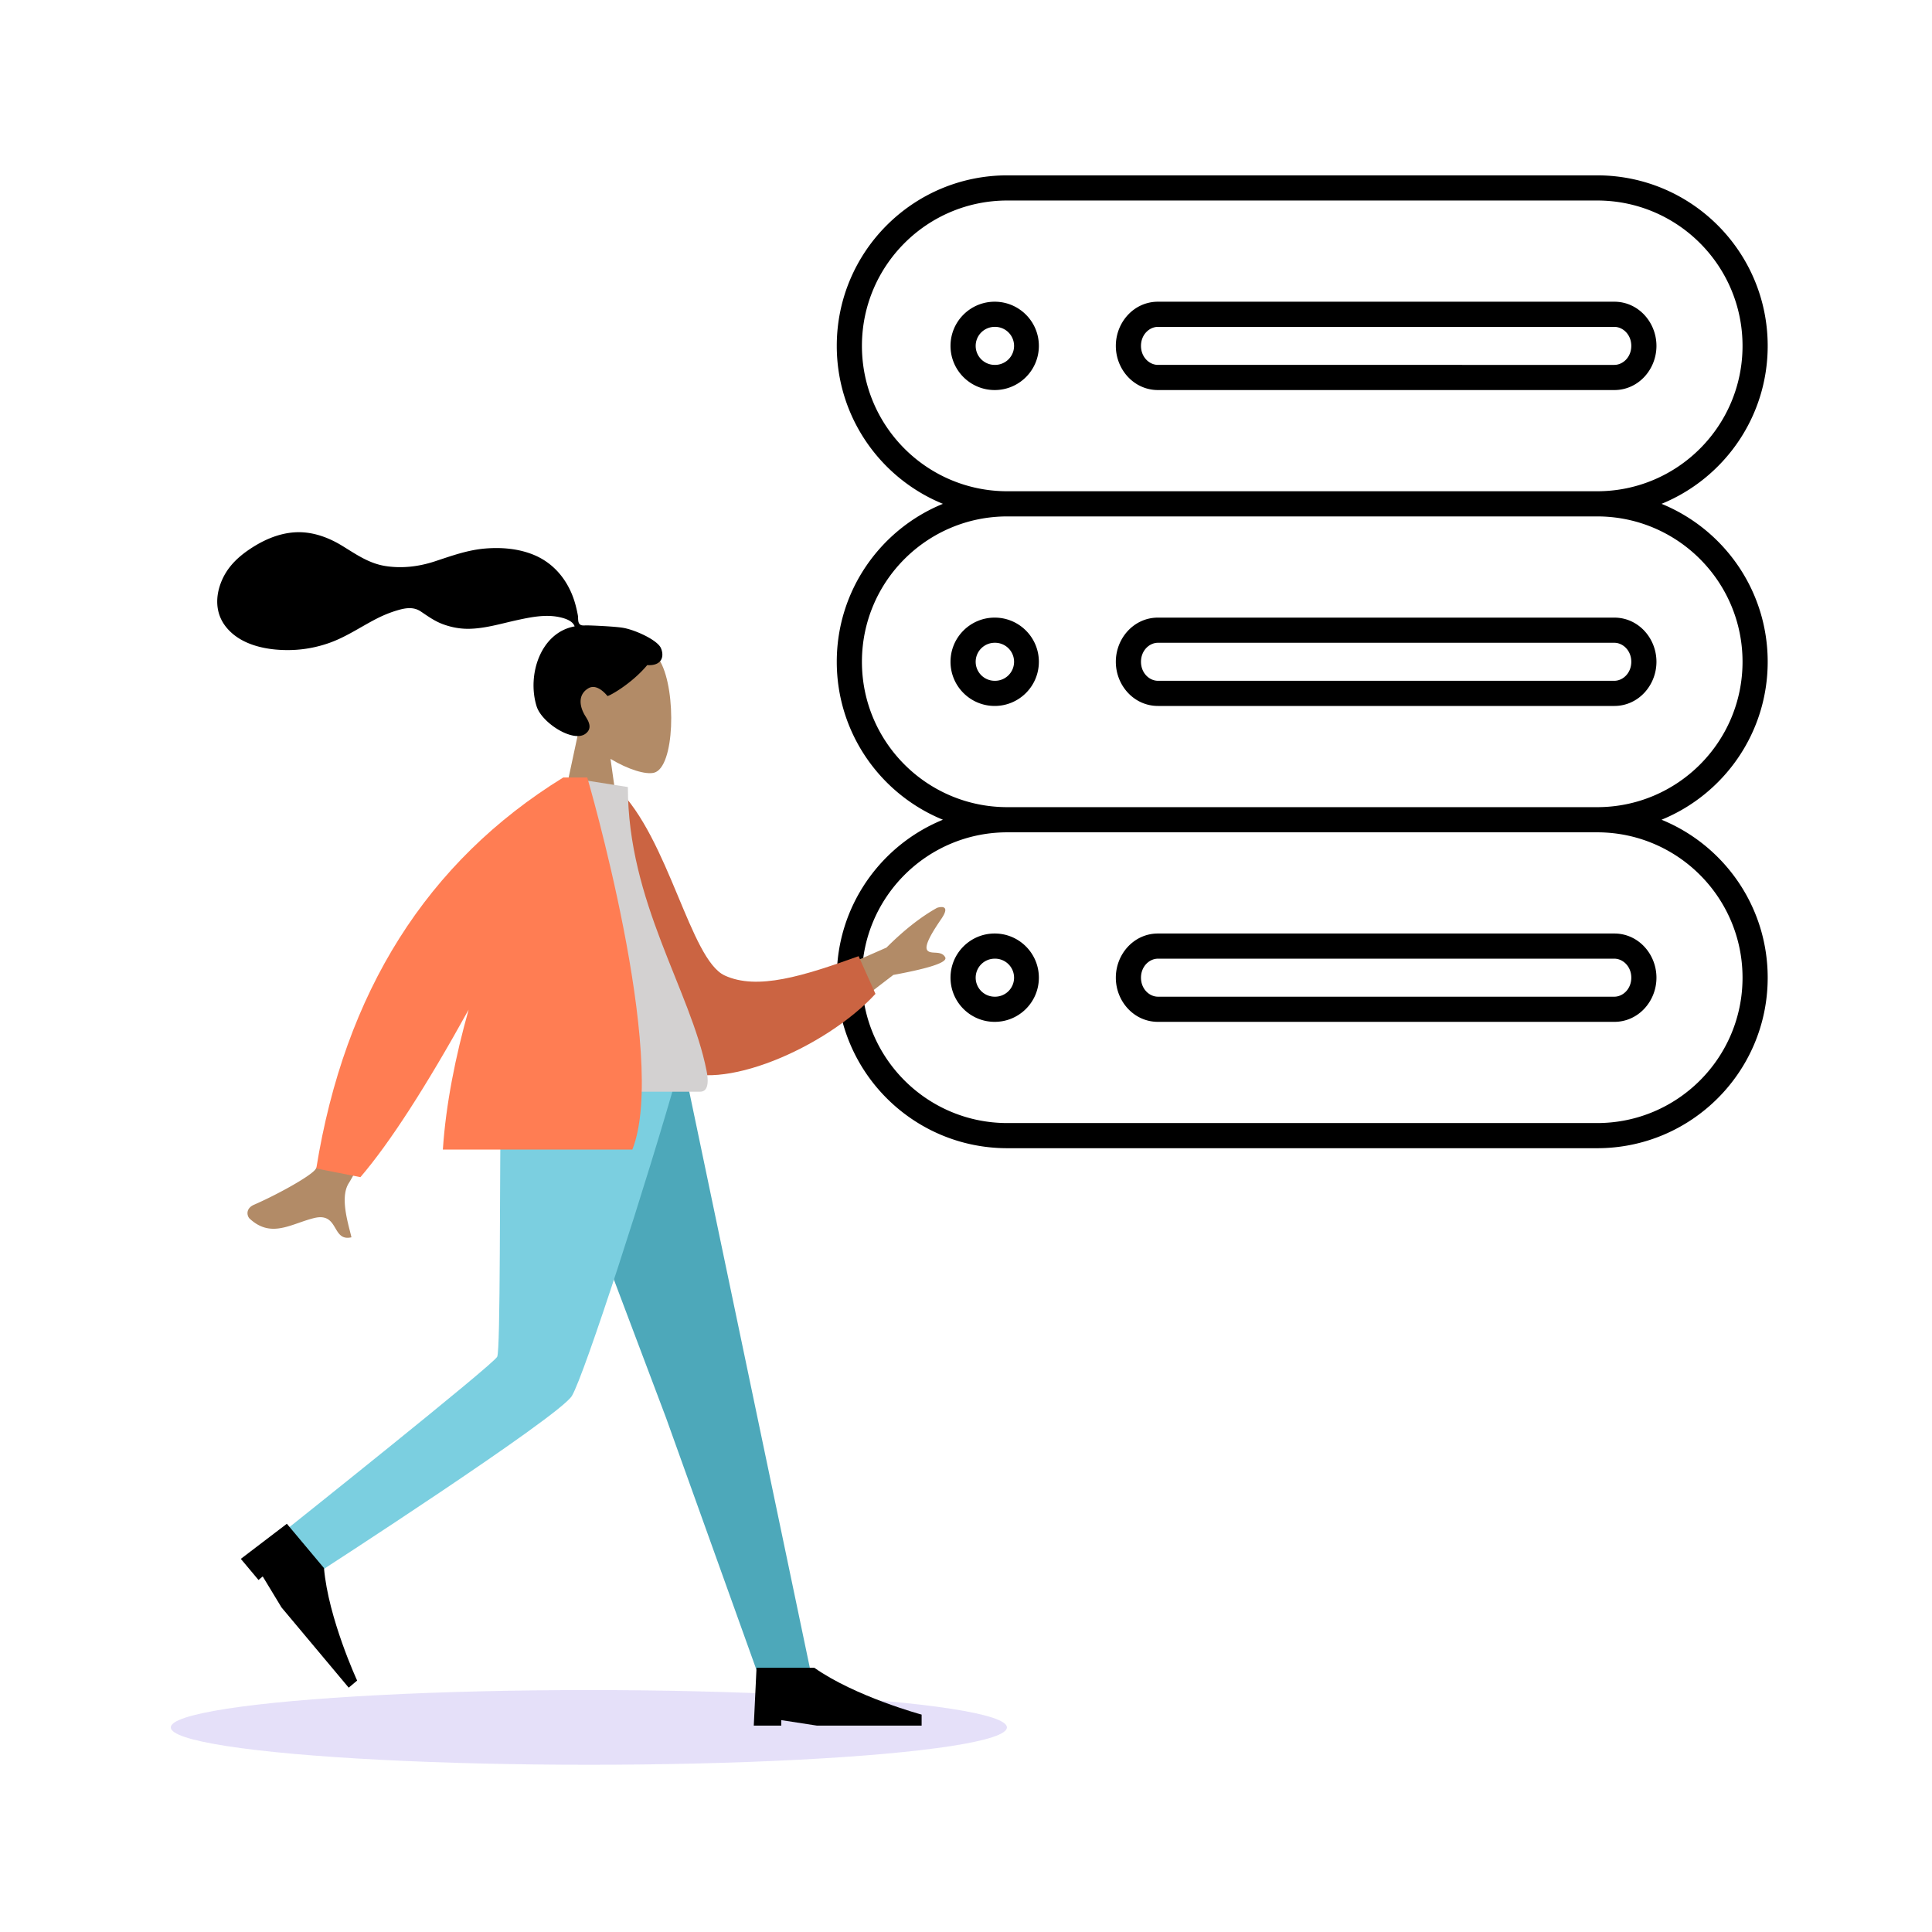
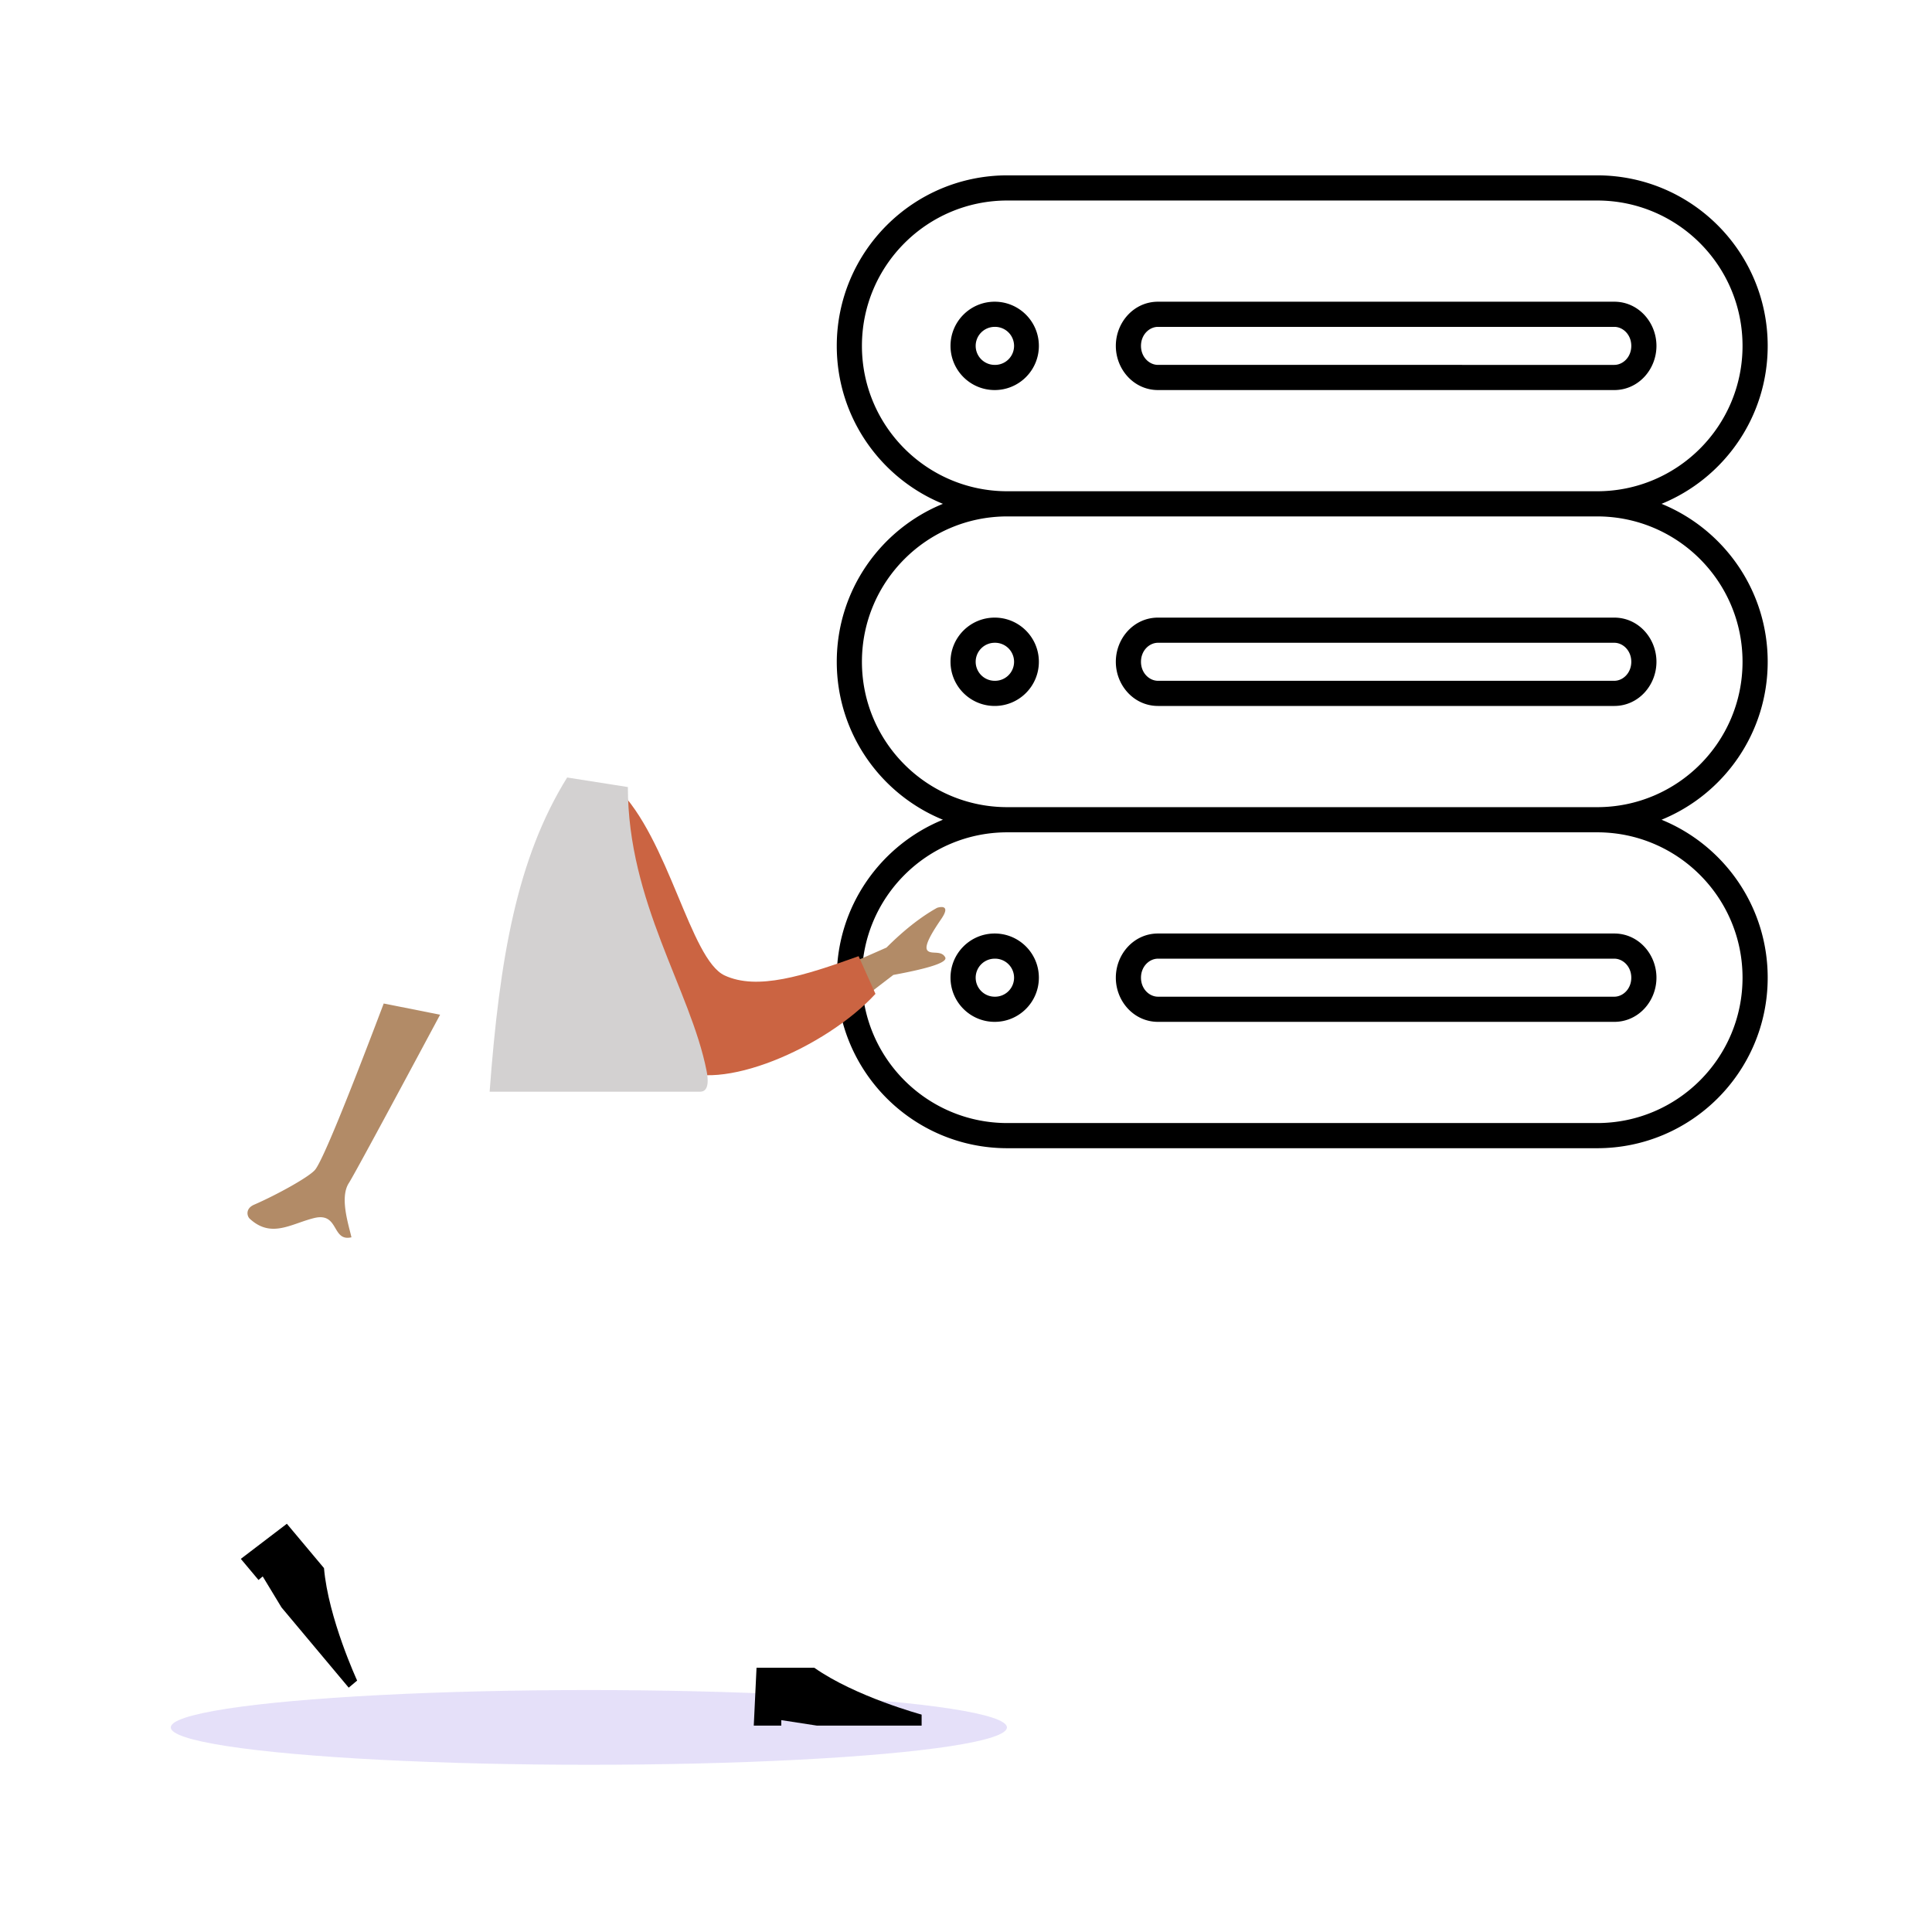
<svg xmlns="http://www.w3.org/2000/svg" width="543" height="543" fill="none">
  <path fill="#000" fill-rule="evenodd" d="M235.179 97.212c0-26.47 21.463-47.928 47.937-47.928h165.768c26.474 0 47.937 21.457 47.937 47.928 0 20.066-12.333 37.252-29.833 44.393 17.5 7.142 29.833 24.327 29.833 44.393s-12.333 37.251-29.833 44.393c17.5 7.141 29.833 24.327 29.833 44.393 0 26.471-21.463 47.928-47.937 47.928H283.116c-26.474 0-47.937-21.457-47.937-47.928 0-20.066 12.333-37.252 29.833-44.393-17.5-7.142-29.833-24.327-29.833-44.393s12.333-37.251 29.833-44.393c-17.5-7.141-29.833-24.327-29.833-44.393m47.937 40.857c-22.57 0-40.866-18.293-40.866-40.857s18.296-40.857 40.866-40.857h165.768c22.57 0 40.866 18.293 40.866 40.857s-18.296 40.857-40.866 40.857zm165.768 7.072H283.116c-22.57 0-40.866 18.293-40.866 40.857s18.296 40.857 40.866 40.857h165.768c22.57 0 40.866-18.293 40.866-40.857s-18.296-40.857-40.866-40.857m0 88.786H283.116c-22.57 0-40.866 18.293-40.866 40.857s18.296 40.857 40.866 40.857h165.768c22.57 0 40.866-18.293 40.866-40.857s-18.296-40.857-40.866-40.857M279.564 91.869a5.344 5.344 0 0 0-5.345 5.343 5.344 5.344 0 0 0 5.345 5.343 5.344 5.344 0 1 0 0-10.686m-12.416 5.343c0-6.857 5.56-12.414 12.416-12.414s12.416 5.557 12.416 12.414-5.559 12.415-12.416 12.415c-6.856 0-12.416-5.558-12.416-12.415m46.462 0c0-6.632 5.087-12.414 11.846-12.414H453.71c6.759 0 11.846 5.782 11.846 12.414 0 6.633-5.087 12.415-11.846 12.415H325.456c-6.759 0-11.846-5.782-11.846-12.415m11.846-5.343c-2.42 0-4.775 2.169-4.775 5.343s2.355 5.343 4.775 5.343H453.71c2.42 0 4.774-2.168 4.774-5.343s-2.354-5.343-4.774-5.343zm-45.892 88.786a5.345 5.345 0 0 0-5.345 5.343 5.345 5.345 0 0 0 5.345 5.343 5.344 5.344 0 1 0 0-10.686m-12.416 5.343c0-6.857 5.56-12.414 12.416-12.414s12.416 5.557 12.416 12.414-5.559 12.414-12.416 12.414c-6.856 0-12.416-5.557-12.416-12.414m46.462 0c0-6.632 5.087-12.414 11.846-12.414H453.71c6.759 0 11.846 5.782 11.846 12.414s-5.087 12.414-11.846 12.414H325.456c-6.759 0-11.846-5.782-11.846-12.414m11.846-5.343c-2.42 0-4.775 2.168-4.775 5.343s2.355 5.343 4.775 5.343H453.71c2.42 0 4.774-2.168 4.774-5.343s-2.354-5.343-4.774-5.343zm-45.892 88.786a5.345 5.345 0 0 0-5.345 5.343 5.345 5.345 0 0 0 5.345 5.343 5.344 5.344 0 1 0 0-10.686m-12.416 5.343c0-6.857 5.56-12.415 12.416-12.415s12.416 5.558 12.416 12.415-5.559 12.414-12.416 12.414c-6.856 0-12.416-5.557-12.416-12.414m46.462 0c0-6.633 5.087-12.415 11.846-12.415H453.71c6.759 0 11.846 5.782 11.846 12.415s-5.087 12.414-11.846 12.414H325.456c-6.759 0-11.846-5.782-11.846-12.414m11.846-5.343c-2.42 0-4.775 2.168-4.775 5.343s2.355 5.343 4.775 5.343H453.71c2.42 0 4.774-2.169 4.774-5.343s-2.354-5.343-4.774-5.343z" clip-rule="evenodd" />
  <ellipse cx="165.5" cy="485.5" fill="#5232DB" opacity=".15" rx="117.5" ry="10.5" style="mix-blend-mode:multiply" />
-   <path fill="#B28B67" fill-rule="evenodd" d="M171.59 213.288c5.008 3.023 9.928 4.484 12.238 3.888 5.792-1.495 6.324-22.719 1.843-31.086s-27.519-12.014-28.68 4.564c-.403 5.753 2.008 10.888 5.572 15.078l-6.39 29.831h18.56z" clip-rule="evenodd" />
-   <path fill="#000" fill-rule="evenodd" d="M175.092 176.446c-2.446-.401-9.032-.678-10.247-.677-.776 0-1.617.177-2.077-.537-.377-.584-.239-1.573-.351-2.252a33 33 0 0 0-.503-2.342c-.534-2.208-1.34-4.309-2.469-6.281-2.117-3.7-5.22-6.599-9.136-8.286-4.325-1.862-9.219-2.288-13.871-1.911-4.978.404-9.484 2.051-14.185 3.6-4.479 1.476-9.17 2.057-13.855 1.336-4.72-.726-8.286-3.289-12.267-5.721-4.076-2.49-8.734-4.118-13.552-3.744-4.497.35-8.642 2.21-12.361 4.695-3.48 2.325-6.351 5.122-7.972 9.059-1.744 4.235-1.742 8.883 1.125 12.626 4.157 5.425 11.873 6.828 18.292 6.689 3.714-.081 7.36-.76 10.866-1.995 4.675-1.647 8.715-4.439 13.089-6.704 2.053-1.063 4.175-1.936 6.398-2.565 2.159-.611 4.284-.891 6.238.415 2.067 1.382 3.919 2.739 6.284 3.604 2.268.829 4.671 1.293 7.088 1.275 4.703-.037 9.338-1.504 13.905-2.487 3.724-.802 7.709-1.601 11.506-.83 1.585.321 3.899.985 4.471 2.635-9.631 1.748-13.414 13.68-10.699 22.439 1.466 4.727 10.275 10.254 13.7 7.768 2.17-1.574.852-3.641 0-5.006-1.633-2.613-2.191-5.97.83-7.789 2.606-1.569 5.346 2.157 5.397 2.153.717-.057 6.905-3.563 11.169-8.679 4.207.25 4.845-2.528 3.841-4.8-1.005-2.272-7.274-5.132-10.654-5.688" clip-rule="evenodd" />
-   <path fill="#4DA8BA" fill-rule="evenodd" d="m149.987 299.859 37.183 98.556 26.062 72.642h14.861l-35.825-171.198z" clip-rule="evenodd" />
-   <path fill="#7BCFE0" fill-rule="evenodd" d="M140.797 299.859c-.404 33.817-.112 79.346-1.054 81.454S81.16 429.347 81.16 429.347l7.66 13.048s68.433-44.207 71.932-50.096c3.499-5.89 21.076-60.088 30.221-92.44z" clip-rule="evenodd" />
  <path fill="#000" fill-rule="evenodd" d="m67.684 438.128 12.938-9.864 10.439 12.462c1.204 14.092 9.315 31.608 9.315 31.608l-2.37 1.992-18.889-22.55-5.277-8.71-1.185.996zM211.853 485l.774-16.268h16.24c11.55 8.134 30.16 13.169 30.16 13.169V485H229.64l-10.053-1.549V485z" clip-rule="evenodd" />
  <path fill="#B28B67" fill-rule="evenodd" d="m249.155 266.32-28.022 12.327 8.948 11.482 20.986-16.118q15.723-2.892 14.584-4.97c-.64-1.168-1.832-1.234-2.93-1.294-.855-.048-1.653-.092-2.089-.651-.995-1.278 1.462-5.225 3.954-8.87 2.491-3.646.156-3.514-1.211-3.078q-6.858 3.822-14.22 11.172m-125.462 18.872-15.847-3.15q-16.12 42.563-19.222 46.648c-1.515 1.997-10.865 7.142-17.193 9.889-2.54 1.103-1.994 3.253-1.25 3.941 4.7 4.338 9.068 2.818 13.824 1.162 1.376-.479 2.785-.969 4.244-1.332 3.776-.94 4.926 1.005 6.012 2.844.961 1.627 1.873 3.171 4.515 2.555a89 89 0 0 0-.427-1.729c-1.03-4.06-2.549-10.046-.296-13.525q1.736-2.678 25.64-47.303" clip-rule="evenodd" />
  <path fill="#CB6442" fill-rule="evenodd" d="m166.764 222.651 6.687-1.148c14.565 14.152 20.509 48.154 30.216 52.655 9.177 4.255 22.186.138 37.65-5.422l4.736 10.598c-14.05 15.227-43.983 28.091-56.116 20.747-19.398-11.741-23.876-53.678-23.173-77.43" clip-rule="evenodd" />
  <path fill="#D3D1D1" fill-rule="evenodd" d="M137.613 306.831h59.169c2.704 0 2.194-3.911 1.804-5.884-4.511-22.775-22.119-47.326-22.119-79.745l-17.067-2.681c-14.117 22.742-18.999 50.743-21.787 88.31" clip-rule="evenodd" />
-   <path fill="#FF7D53" fill-rule="evenodd" d="M158.493 218.521h-.194q-57.423 35.445-69.406 109.891l12.403 2.433q12.323-14.381 30.416-47.073c-3.701 13.129-6.403 26.594-7.245 39.326h53.261c10.311-26.101-12.672-104.577-12.672-104.577z" clip-rule="evenodd" />
</svg>